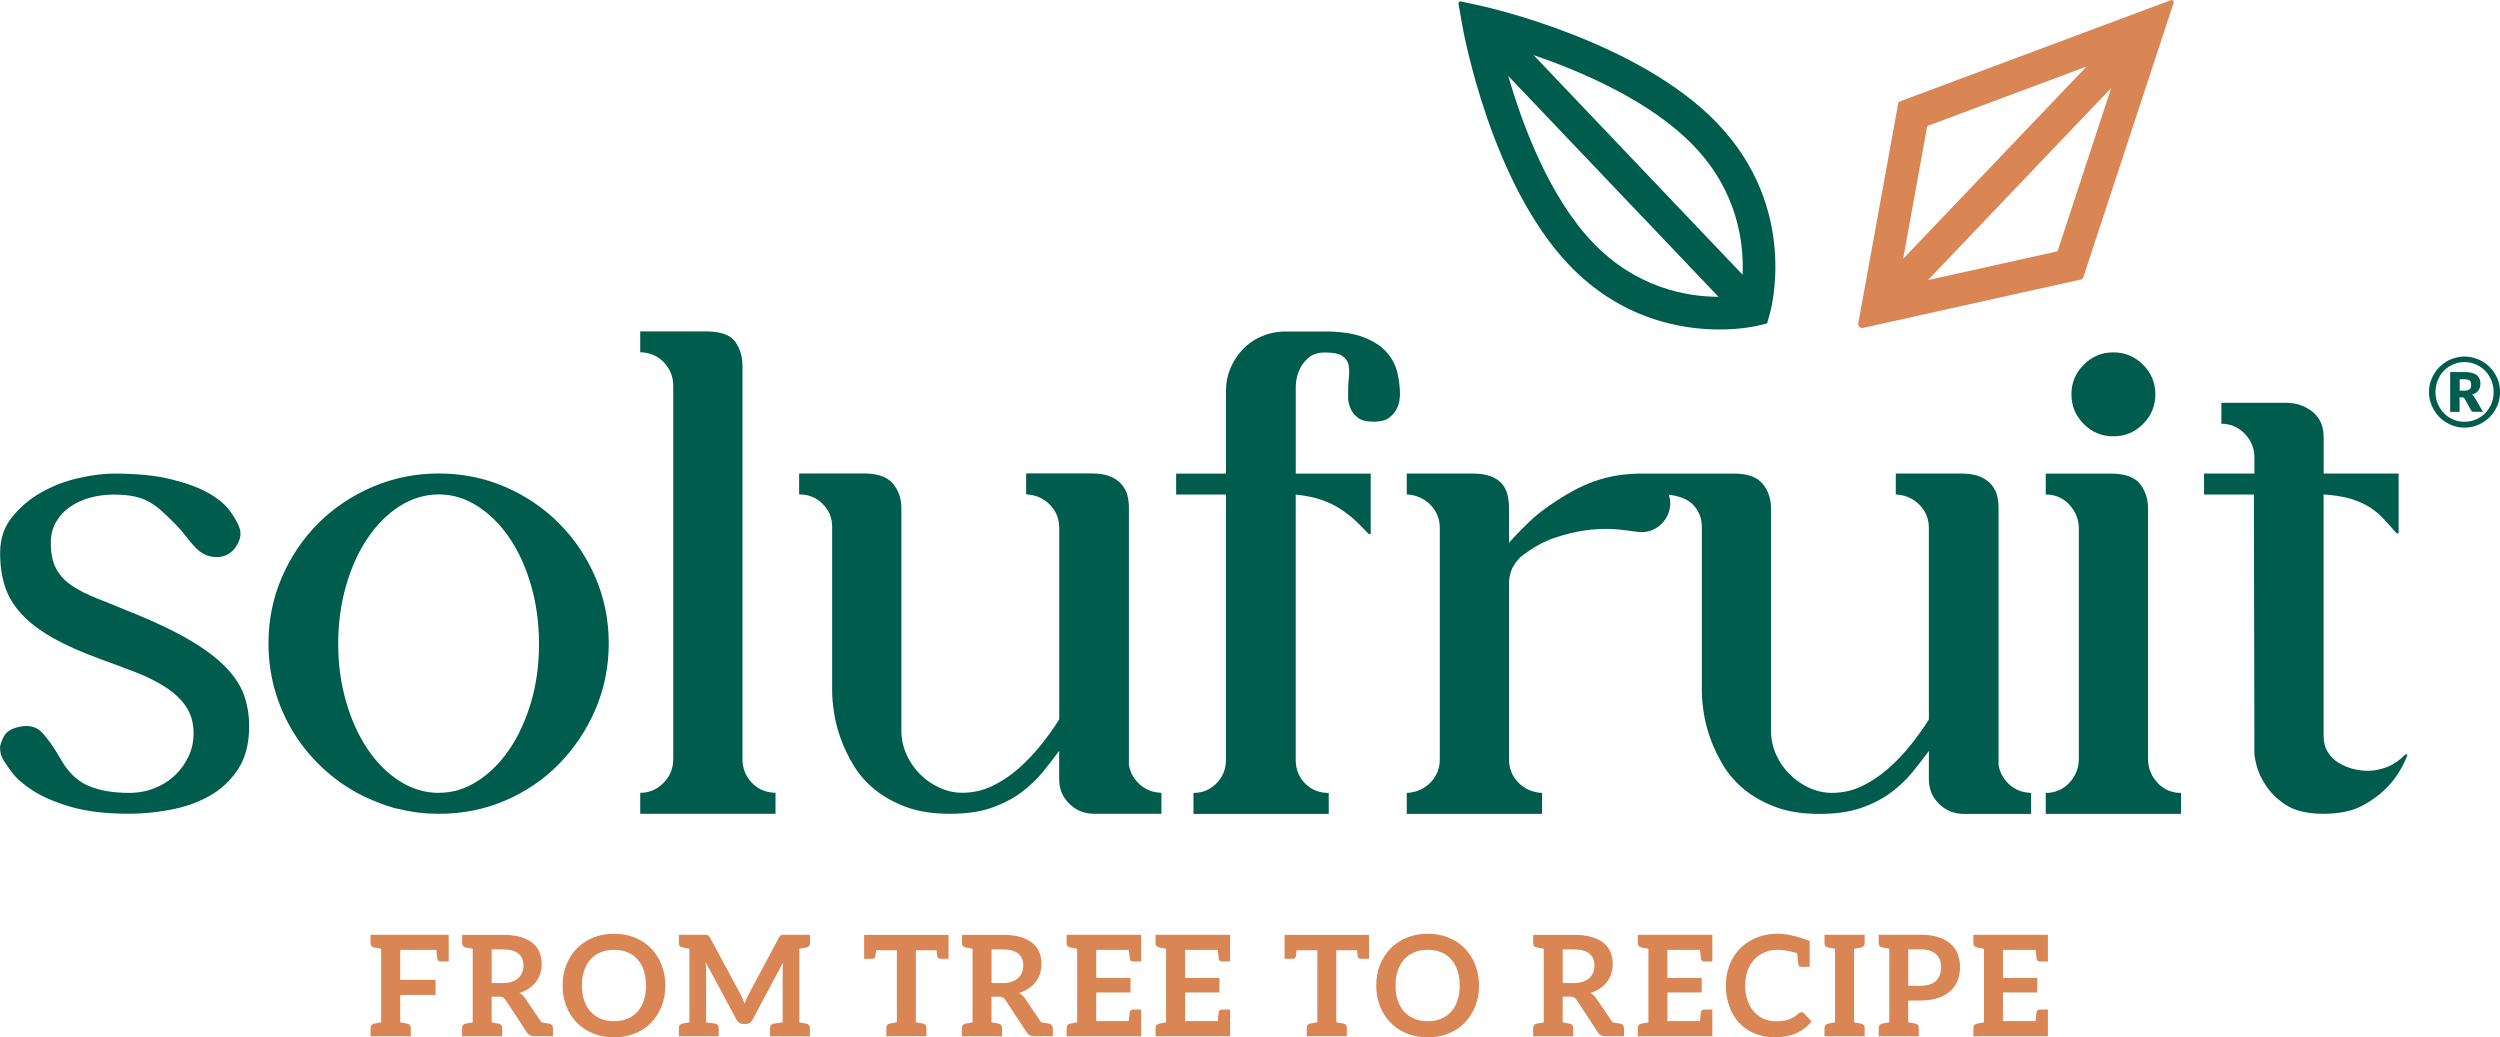
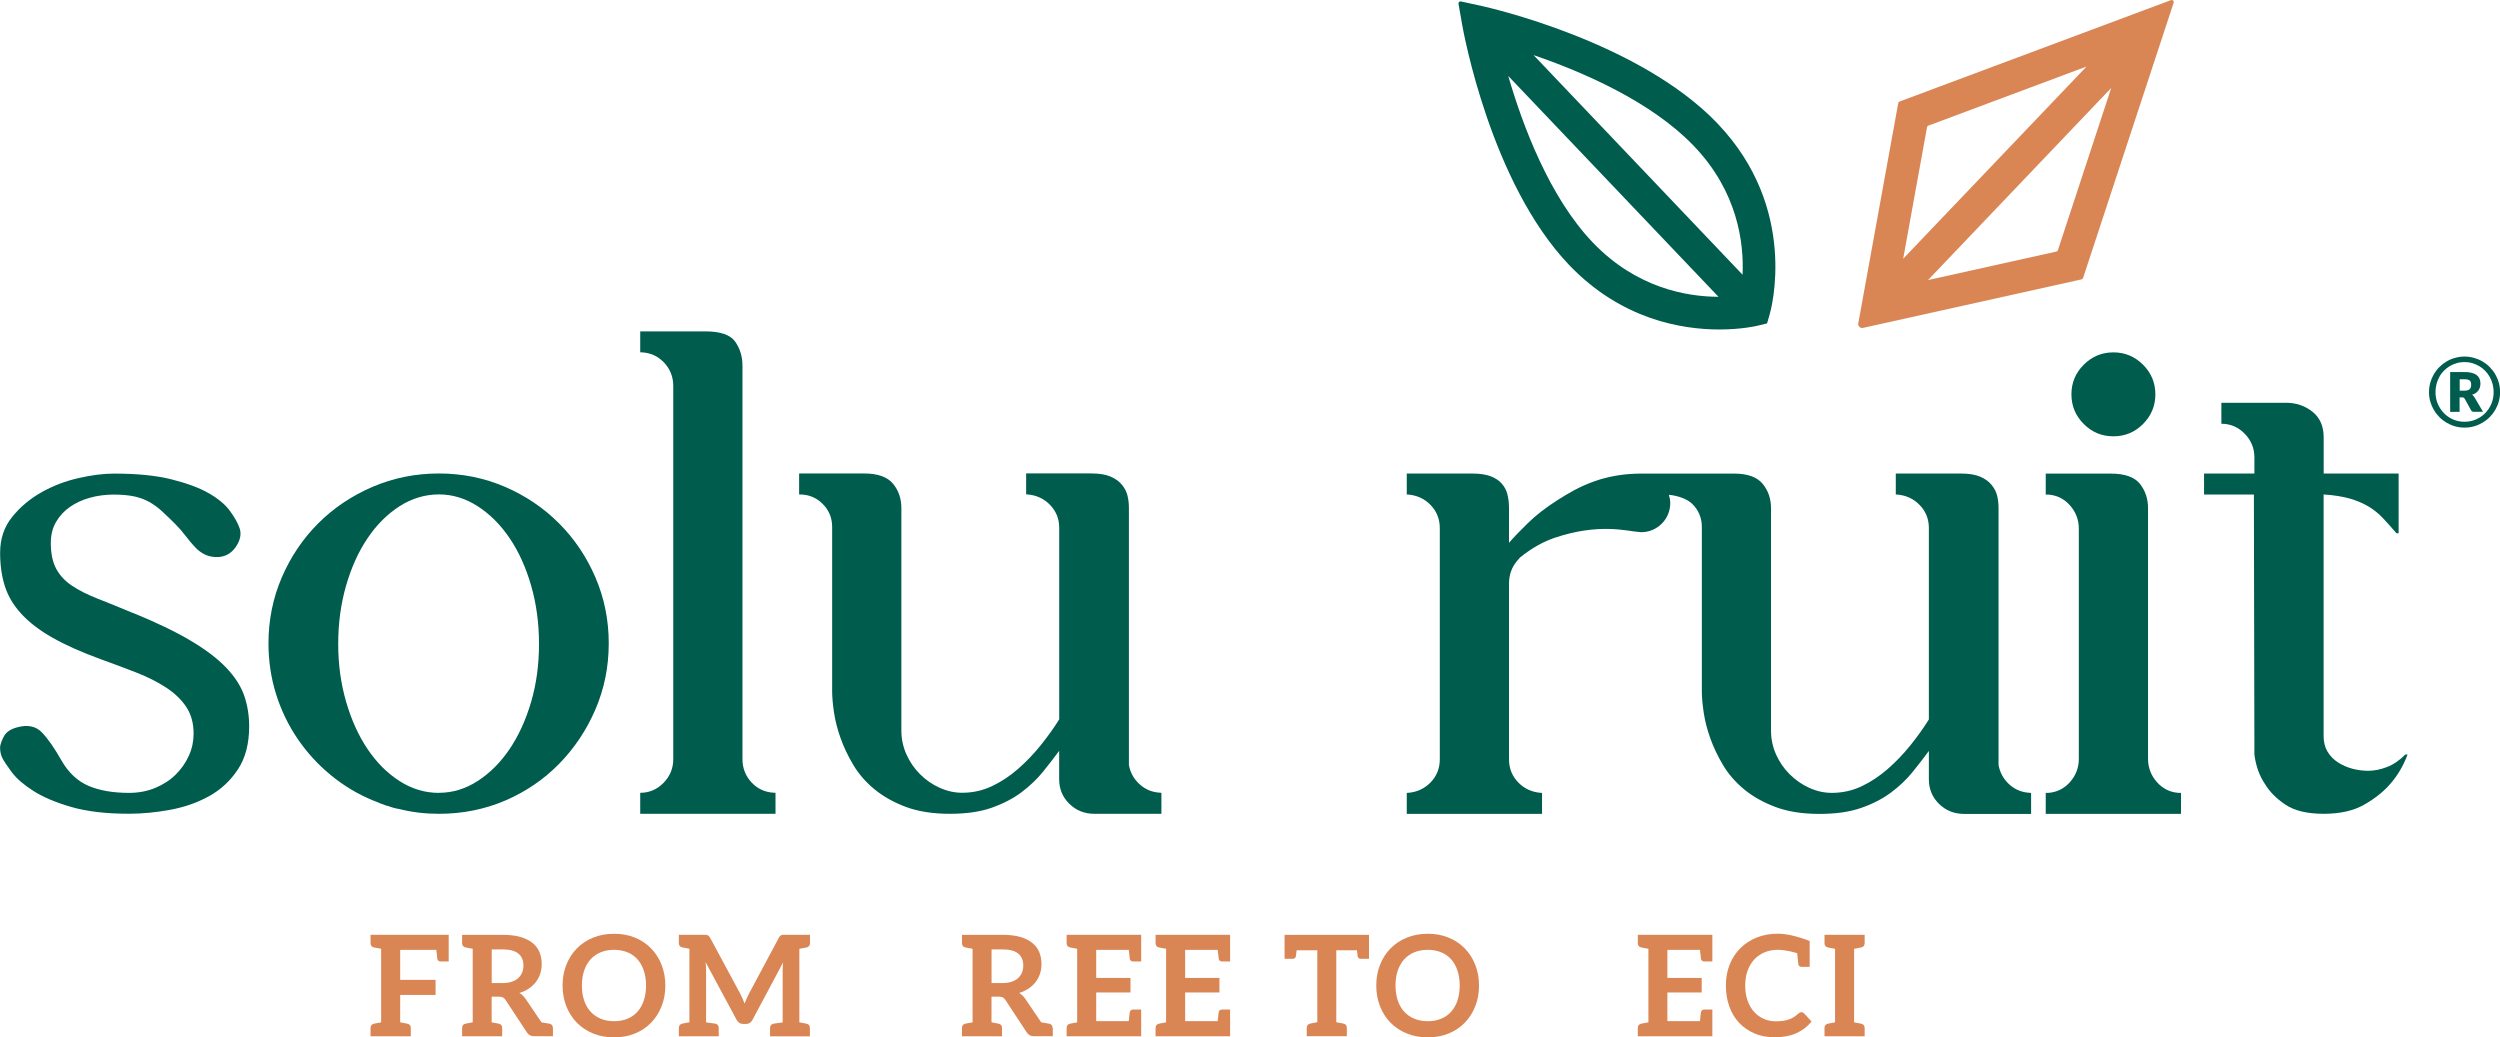
<svg xmlns="http://www.w3.org/2000/svg" id="Calque_1" viewBox="0 0 435.98 180.9">
  <defs>
    <style>.cls-1{fill:#005c4d;}.cls-2{fill:#d98554;}</style>
  </defs>
  <path class="cls-1" d="m429.64,68.13c.26,0,.48-.02.65-.06.17-.05.3-.11.4-.2.1-.09.16-.2.2-.33.04-.13.06-.27.06-.44s-.02-.3-.05-.42c-.03-.12-.09-.22-.18-.3-.09-.08-.2-.14-.36-.18-.15-.04-.34-.06-.58-.06h-.83v1.99h.69Zm-.69,3.7h-1.66v-6.95h2.49c.97,0,1.67.18,2.12.52.45.35.67.84.67,1.49,0,.46-.12.86-.36,1.2-.24.34-.61.6-1.11.75.12.07.22.15.29.25.08.1.16.22.23.35l1.4,2.38h-1.59c-.23,0-.39-.09-.49-.26l-1.12-2.03c-.05-.07-.11-.13-.17-.17-.07-.04-.16-.06-.29-.06h-.43v2.52Zm-3.82-1.42c.26.63.62,1.18,1.07,1.64.46.47.99.84,1.6,1.1.62.27,1.28.4,1.99.4s1.37-.13,1.99-.4c.62-.27,1.16-.63,1.62-1.1.46-.47.82-1.02,1.08-1.64.26-.63.39-1.31.39-2.04,0-.49-.06-.95-.18-1.4-.12-.45-.29-.87-.51-1.25-.22-.39-.48-.74-.79-1.06-.31-.32-.65-.59-1.03-.81s-.78-.4-1.21-.52c-.44-.13-.89-.19-1.37-.19s-.93.06-1.36.19-.84.3-1.21.52c-.37.22-.71.5-1.02.81-.3.31-.57.66-.78,1.06-.22.39-.38.81-.5,1.25-.12.45-.18.91-.18,1.4,0,.72.13,1.41.39,2.04m-1.3-3.68c.15-.53.36-1.02.63-1.48.27-.46.59-.88.97-1.25.38-.38.8-.7,1.25-.97.46-.27.95-.48,1.48-.62.53-.15,1.07-.23,1.64-.23s1.12.08,1.65.23c.53.15,1.02.35,1.48.62.46.27.88.59,1.25.97.38.38.7.79.97,1.25.27.46.48.95.63,1.48.15.53.22,1.08.22,1.65s-.07,1.11-.22,1.64c-.15.53-.36,1.02-.63,1.48-.27.46-.59.87-.97,1.25-.38.38-.8.7-1.25.97-.46.27-.95.48-1.48.63-.53.15-1.08.22-1.65.22s-1.12-.07-1.64-.22c-.53-.15-1.02-.36-1.48-.63-.46-.27-.88-.59-1.25-.97-.38-.38-.7-.79-.97-1.25-.27-.46-.48-.95-.63-1.47-.15-.52-.22-1.07-.22-1.64s.07-1.12.22-1.65" />
  <path class="cls-1" d="m23.23,106.9c4.02,1.65,7.35,3.24,9.97,4.8,2.62,1.55,4.7,3.12,6.22,4.71,1.52,1.59,2.58,3.22,3.16,4.89.58,1.68.87,3.46.87,5.35,0,3.05-.65,5.56-1.97,7.54-1.31,1.98-2.99,3.54-5.03,4.66-2.04,1.13-4.3,1.92-6.77,2.37-2.47.46-4.86.69-7.18.69-4.03,0-7.39-.4-10.1-1.19-2.72-.79-4.91-1.72-6.58-2.79-1.68-1.07-2.93-2.15-3.75-3.24-.82-1.1-1.39-1.95-1.69-2.56-.24-.49-.37-1.1-.37-1.83.06-.55.29-1.19.69-1.92.4-.73,1.17-1.25,2.33-1.55,1.83-.49,3.26-.18,4.3.92,1.04,1.09,2.16,2.71,3.38,4.85,1.22,2.13,2.79,3.61,4.71,4.44,1.92.82,4.28,1.23,7.09,1.23,1.64,0,3.17-.29,4.57-.87,1.4-.58,2.59-1.36,3.57-2.33.98-.97,1.74-2.07,2.29-3.29.55-1.22.82-2.5.82-3.84,0-1.83-.43-3.38-1.28-4.66-.85-1.28-2.03-2.41-3.52-3.38-1.49-.98-3.21-1.84-5.17-2.61-1.95-.76-4.03-1.54-6.22-2.33-3.35-1.22-6.16-2.47-8.41-3.75-2.26-1.28-4.07-2.67-5.44-4.16-1.37-1.49-2.33-3.11-2.88-4.85-.55-1.74-.82-3.67-.82-5.8,0-2.44.7-4.53,2.11-6.26,1.4-1.74,3.11-3.17,5.12-4.3,2.01-1.13,4.16-1.95,6.45-2.47,2.29-.52,4.34-.78,6.17-.78,4.03,0,7.38.33,10.06,1.01,2.68.67,4.85,1.48,6.49,2.42s2.88,1.98,3.7,3.11,1.39,2.15,1.69,3.06c.3.98.09,2.01-.64,3.11-.73,1.1-1.71,1.71-2.93,1.83-.91.06-1.71-.06-2.38-.37-.67-.3-1.28-.74-1.83-1.33-.55-.58-1.1-1.23-1.65-1.96-.55-.73-1.16-1.43-1.83-2.1-.86-.85-1.63-1.6-2.33-2.24-.7-.64-1.44-1.17-2.2-1.6-.76-.43-1.63-.75-2.61-.96-.98-.21-2.16-.32-3.57-.32s-2.85.18-4.16.55c-1.31.36-2.47.9-3.48,1.6-1.01.7-1.81,1.57-2.42,2.61-.61,1.04-.92,2.26-.92,3.66,0,1.83.3,3.32.92,4.48.61,1.16,1.52,2.15,2.74,2.97,1.22.82,2.73,1.59,4.53,2.29,1.8.7,3.85,1.54,6.17,2.51" />
  <path class="cls-1" d="m76.54,138.26c2.37,0,4.63-.68,6.76-2.06,2.13-1.37,3.99-3.23,5.58-5.58,1.58-2.34,2.83-5.09,3.75-8.23.92-3.14,1.37-6.51,1.37-10.1s-.46-6.98-1.37-10.15c-.91-3.17-2.16-5.93-3.75-8.28-1.59-2.35-3.45-4.21-5.58-5.58-2.13-1.37-4.39-2.06-6.76-2.06s-4.73.69-6.86,2.06c-2.13,1.37-4,3.23-5.58,5.58-1.59,2.34-2.83,5.11-3.75,8.28-.91,3.17-1.37,6.55-1.37,10.15s.46,6.89,1.37,10.06c.92,3.17,2.16,5.93,3.75,8.28,1.58,2.35,3.44,4.21,5.58,5.58,2.13,1.37,4.42,2.06,6.86,2.06m29.62-26.06c0,4.08-.78,7.92-2.33,11.52-1.55,3.6-3.66,6.75-6.31,9.46-2.65,2.71-5.78,4.85-9.37,6.4-3.6,1.55-7.47,2.33-11.61,2.33-2.38,0-4.66-.27-6.86-.82-.73-.12-1.4-.3-2.01-.55-.12,0-.24-.03-.37-.09-.36-.12-.7-.24-1.01-.37-.18-.06-.4-.15-.64-.27-.12-.06-.24-.1-.36-.14-.12-.03-.24-.08-.36-.14-2.62-1.09-5.05-2.56-7.27-4.39-2.23-1.83-4.14-3.93-5.76-6.31-1.62-2.38-2.87-4.97-3.75-7.77-.88-2.8-1.33-5.76-1.33-8.87,0-4.08.78-7.92,2.33-11.52,1.55-3.6,3.67-6.73,6.35-9.42,2.69-2.68,5.84-4.8,9.47-6.36,3.63-1.55,7.48-2.33,11.57-2.33s7.92.78,11.52,2.33c3.6,1.55,6.74,3.67,9.42,6.36,2.68,2.68,4.8,5.82,6.35,9.42,1.55,3.6,2.33,7.44,2.33,11.52" />
  <path class="cls-1" d="m135.24,141.92h-23.59v-3.66c1.58,0,2.94-.58,4.07-1.74,1.13-1.16,1.69-2.53,1.69-4.11v-65.11c0-1.58-.54-2.94-1.6-4.07-1.07-1.13-2.39-1.72-3.98-1.79h-.18v-3.65h11.34c2.62,0,4.36.59,5.21,1.78.85,1.19,1.28,2.61,1.28,4.25v68.58c0,1.58.54,2.94,1.6,4.07,1.06,1.13,2.39,1.72,3.98,1.78h.18v3.66Z" />
  <path class="cls-1" d="m202.36,138.26h.18v3.66h-11.7c-1.71,0-3.16-.58-4.35-1.74-1.19-1.16-1.78-2.59-1.78-4.3v-4.94c-.85,1.16-1.8,2.38-2.83,3.66-1.04,1.28-2.29,2.47-3.75,3.57-1.46,1.09-3.2,1.99-5.21,2.7s-4.45,1.05-7.32,1.05-5.46-.4-7.59-1.19c-2.13-.79-3.96-1.82-5.49-3.07-1.52-1.25-2.76-2.67-3.7-4.25-.95-1.58-1.69-3.16-2.24-4.71-.55-1.55-.93-3.05-1.14-4.48-.21-1.43-.32-2.64-.32-3.61v-28.71c0-1.58-.55-2.93-1.65-4.02-1.09-1.1-2.44-1.65-4.02-1.65h-.09v-3.66h11.34c2.38,0,4.05.6,5.03,1.78s1.46,2.61,1.46,4.25v38.77c0,1.46.29,2.85.87,4.16.58,1.31,1.37,2.47,2.38,3.48s2.15,1.8,3.43,2.37c1.28.58,2.59.87,3.93.87,1.83,0,3.55-.38,5.17-1.14,1.61-.76,3.14-1.77,4.57-3.02,1.43-1.25,2.76-2.64,3.98-4.16,1.22-1.52,2.29-3.02,3.2-4.48v-33.38c0-1.58-.53-2.92-1.6-4.02-1.06-1.1-2.39-1.71-3.98-1.83h-.19v-3.66h11.34c1.4,0,2.53.18,3.38.55.85.36,1.52.85,2.01,1.46.49.61.81,1.25.96,1.92.15.67.23,1.34.23,2.01v44.9c.24,1.34.87,2.47,1.88,3.38,1.01.91,2.21,1.4,3.61,1.46" />
-   <path class="cls-1" d="m230.79,57.8c2.93,0,5.26.33,7,1.01,1.74.67,3.08,1.54,4.02,2.61.95,1.07,1.57,2.26,1.88,3.57.3,1.31.46,2.61.46,3.89,0,.06-.03.35-.09.87-.06.52-.23,1.05-.51,1.6-.27.55-.71,1.05-1.32,1.51-.61.46-1.49.68-2.65.68-1.28,0-2.23-.24-2.83-.73-.61-.49-1.04-1.05-1.28-1.69-.24-.64-.37-1.23-.37-1.78v-1.01c0-.91.05-1.78.14-2.61.09-.82.06-1.55-.09-2.19-.15-.64-.54-1.14-1.14-1.51-.61-.37-1.58-.55-2.92-.55-1.22,0-2.18.3-2.88.91-.7.61-1.2,1.25-1.51,1.92-.43.85-.67,1.83-.73,2.93v15.36h13.07v10.52h-.37c-.79-.85-1.58-1.65-2.37-2.38-.79-.73-1.66-1.4-2.61-2.01-.95-.61-2.03-1.13-3.25-1.55-1.22-.43-2.71-.73-4.48-.92v46.27c0,1.58.52,2.92,1.55,4.02,1.04,1.1,2.35,1.68,3.94,1.74h.27v3.66h-23.59v-3.66c1.58,0,2.93-.56,4.03-1.69,1.09-1.13,1.64-2.48,1.64-4.07v-46.27h-8.69v-3.66h8.69v-14.45c0-1.4.26-2.71.78-3.93.52-1.22,1.22-2.3,2.1-3.24s1.93-1.69,3.16-2.24c1.22-.55,2.5-.85,3.84-.91h7.13Z" />
  <path class="cls-1" d="m368.56,76.09c-2.01,0-3.74-.71-5.17-2.15-1.43-1.43-2.15-3.15-2.15-5.17s.71-3.73,2.15-5.17,3.16-2.15,5.17-2.15,3.73.72,5.17,2.15c1.43,1.43,2.15,3.16,2.15,5.17s-.72,3.73-2.15,5.17c-1.44,1.44-3.16,2.15-5.17,2.15m11.79,62.18v3.66h-23.59v-3.66h.46c1.52-.12,2.79-.76,3.8-1.92,1.01-1.15,1.51-2.5,1.51-4.02v-40.14c0-1.52-.5-2.86-1.51-4.02-1.01-1.16-2.27-1.8-3.8-1.92h-.46v-3.66h11.34c2.44,0,4.13.6,5.08,1.78.94,1.19,1.42,2.61,1.42,4.25v43.71c0,1.52.51,2.87,1.51,4.02,1.01,1.16,2.27,1.8,3.79,1.92h.46Z" />
  <path class="cls-1" d="m419.86,131.59c-.73,1.95-1.74,3.66-3.02,5.12-1.16,1.34-2.67,2.55-4.53,3.61-1.86,1.07-4.22,1.6-7.08,1.6s-5.09-.53-6.68-1.6c-1.58-1.06-2.77-2.27-3.57-3.61-.98-1.46-1.58-3.17-1.83-5.12l-.09-45.35h-8.69v-3.66h8.78v-2.83c0-1.58-.57-2.96-1.69-4.11-1.13-1.16-2.49-1.74-4.07-1.74v-3.66h11.25c1.77,0,3.31.52,4.62,1.55,1.31,1.04,1.97,2.53,1.97,4.48v6.31h13.07v10.42h-.37c-.79-.92-1.55-1.77-2.29-2.56-.73-.79-1.57-1.48-2.51-2.06-.95-.58-2.04-1.05-3.29-1.42-1.25-.36-2.79-.61-4.62-.73v42.15c0,1.04.23,1.94.68,2.7.46.76,1.06,1.39,1.83,1.88.76.49,1.6.85,2.51,1.1.92.24,1.83.36,2.75.36,1.04,0,2.12-.21,3.24-.64,1.13-.43,2.21-1.16,3.25-2.2h.36Z" />
  <path class="cls-2" d="m78.25,163.03v4.64h-1.41c-.32,0-.51-.15-.57-.45-.03-.19-.09-.72-.18-1.57h-6.3v5.23h6.17v2.63h-6.17v4.78c.3.06.55.1.72.13.18.03.3.05.36.07.07.01.12.02.16.03.41.09.61.34.61.76v1.44h-7.02v-1.44c0-.42.21-.67.61-.76.04,0,.09-.01.16-.03.07,0,.19-.03.36-.07.18-.03.42-.07.72-.13v-12.83c-.3-.06-.55-.1-.72-.13-.18-.03-.3-.05-.36-.07-.07-.01-.12-.02-.16-.03-.41-.09-.61-.34-.61-.77v-1.44h13.62Z" />
  <path class="cls-2" d="m90.39,170.56c.3-.27.52-.6.67-.97.15-.37.22-.79.22-1.23,0-.9-.29-1.58-.89-2.07-.59-.48-1.49-.72-2.71-.72h-1.93v5.87h1.88c.62,0,1.16-.08,1.62-.23.46-.16.84-.37,1.14-.64m6.04,8.7v1.44h-3.3c-.28,0-.53-.06-.73-.17-.2-.12-.37-.28-.51-.49l-3.72-5.66c-.14-.21-.29-.36-.46-.45-.17-.09-.41-.13-.74-.13h-1.23v4.48c.3.05.55.1.72.13.18.03.3.05.36.07.07,0,.12.02.15.03.41.09.61.34.61.76v1.44h-6.99v-1.44c0-.42.21-.68.61-.76.04,0,.09-.02.15-.03.07-.01.19-.04.37-.07.18-.03.42-.08.72-.13v-12.83c-.3-.05-.55-.1-.72-.13-.18-.03-.3-.05-.37-.07-.07,0-.12-.02-.15-.03-.41-.09-.61-.34-.61-.76v-1.44h7.07c1.2,0,2.24.12,3.1.37.86.25,1.56.6,2.12,1.05.55.45.95.99,1.21,1.61.25.63.38,1.31.38,2.06,0,.6-.09,1.16-.26,1.69-.17.53-.43,1.01-.75,1.44-.33.43-.74.81-1.22,1.14-.49.32-1.04.59-1.66.78.42.24.77.58,1.07,1.02l2.78,4.1c.31.05.56.1.76.13.2.03.34.05.43.07.09,0,.15.02.19.03.41.09.61.34.61.76" />
  <path class="cls-2" d="m112.27,169.26c-.25-.77-.63-1.43-1.1-1.96-.48-.54-1.06-.95-1.75-1.23-.69-.28-1.47-.43-2.33-.43s-1.64.14-2.33.43c-.69.28-1.28.7-1.77,1.23-.48.54-.86,1.19-1.12,1.96-.26.77-.39,1.64-.39,2.61s.13,1.84.39,2.61c.26.77.64,1.42,1.12,1.95.49.53,1.07.94,1.77,1.23.69.29,1.47.43,2.33.43s1.64-.14,2.33-.43c.69-.28,1.27-.69,1.75-1.23.48-.53.85-1.18,1.1-1.95.26-.77.39-1.64.39-2.61s-.13-1.84-.39-2.61m3.11,6.21c-.43,1.1-1.04,2.06-1.82,2.87-.78.81-1.72,1.44-2.82,1.89-1.1.45-2.32.68-3.65.68s-2.56-.23-3.66-.68c-1.1-.45-2.05-1.08-2.84-1.89-.79-.81-1.4-1.76-1.83-2.87-.43-1.1-.65-2.31-.65-3.6s.21-2.5.65-3.6c.43-1.1,1.04-2.06,1.83-2.86.79-.81,1.73-1.44,2.84-1.89,1.1-.45,2.32-.68,3.66-.68s2.55.22,3.65.68c1.1.45,2.04,1.08,2.82,1.89.78.8,1.39,1.76,1.82,2.86.43,1.1.65,2.31.65,3.6s-.21,2.49-.65,3.6" />
  <path class="cls-2" d="m140.48,165.26c-.07.01-.19.03-.36.07-.18.03-.42.07-.72.13v12.83c.3.06.55.1.72.13.18.03.3.05.36.07.07.01.12.02.15.03.41.09.61.34.61.77v1.44h-6.95v-1.44c0-.42.2-.68.61-.77.05,0,.58-.08,1.59-.22v-9c0-.21,0-.44.02-.7.01-.25.03-.51.06-.77l-5.34,10.02c-.12.23-.28.41-.48.53-.2.13-.43.19-.68.19h-.45c-.26,0-.49-.06-.68-.19-.2-.13-.35-.3-.48-.53l-5.41-10.06c.03.27.05.53.07.79.01.25.02.5.02.71v9c1.02.14,1.55.21,1.59.22.41.09.61.34.61.76v1.44h-6.95v-1.44c0-.42.2-.67.61-.76.03,0,.09-.01.15-.03.07-.01.19-.03.36-.07.18-.03.42-.07.72-.13v-12.83c-.3-.06-.55-.1-.72-.13-.18-.03-.3-.05-.36-.07-.07-.01-.12-.02-.15-.03-.41-.09-.61-.34-.61-.76v-1.44h4.33c.14,0,.27,0,.38.01.11,0,.2.03.29.06.09.03.17.09.24.16.07.08.14.17.21.29l5.28,9.81c.14.26.27.54.38.81.12.28.23.56.35.85.12-.29.23-.58.36-.87.12-.29.25-.56.39-.82l5.23-9.79c.06-.12.13-.22.2-.29.07-.07.15-.13.23-.16s.18-.05.29-.06c.11,0,.23,0,.38,0h4.33v1.44c0,.42-.2.68-.61.77-.03,0-.09.01-.15.03" />
-   <path class="cls-2" d="m165.42,163.03v4.18h-1.41c-.31,0-.51-.15-.57-.46-.02-.14-.07-.49-.12-1.03h-3.6v12.55c.3.06.55.1.72.13.18.03.3.05.36.07.07.01.12.02.15.03.41.09.61.34.61.76v1.44h-6.99v-1.44c0-.42.21-.67.61-.76.04,0,.09-.01.15-.03.07-.01.19-.03.36-.07.18-.03.42-.07.72-.13v-12.55h-3.61c-.06.54-.1.88-.12,1.03-.07.3-.25.46-.57.46h-1.01s-.29,0-.29,0h-.11v-4.18h14.69Z" />
  <path class="cls-2" d="m177.56,170.56c.3-.27.52-.6.67-.97.15-.37.22-.79.22-1.23,0-.9-.29-1.58-.89-2.07-.59-.48-1.49-.72-2.71-.72h-1.93v5.87h1.88c.62,0,1.16-.08,1.62-.23.46-.16.84-.37,1.14-.64m6.04,8.7v1.44h-3.3c-.28,0-.53-.06-.73-.17-.2-.12-.37-.28-.51-.49l-3.72-5.66c-.14-.21-.29-.36-.46-.45-.17-.09-.41-.13-.74-.13h-1.23v4.48c.3.05.55.1.72.13.18.03.3.05.36.07.07,0,.12.02.15.03.41.09.61.34.61.76v1.44h-6.99v-1.44c0-.42.21-.68.61-.76.04,0,.09-.02.15-.03.07-.01.19-.04.37-.07.18-.03.42-.08.72-.13v-12.83c-.3-.05-.55-.1-.72-.13-.18-.03-.3-.05-.37-.07-.07,0-.12-.02-.15-.03-.41-.09-.61-.34-.61-.76v-1.44h7.07c1.2,0,2.24.12,3.1.37.86.25,1.56.6,2.11,1.05.55.45.95.99,1.21,1.61.25.63.38,1.31.38,2.06,0,.6-.09,1.16-.26,1.69-.17.53-.43,1.01-.76,1.44-.33.43-.73.81-1.22,1.14-.49.32-1.04.59-1.66.78.42.24.77.58,1.07,1.02l2.78,4.1c.31.05.56.1.76.13.2.03.34.05.43.07.09,0,.15.02.19.03.41.09.61.34.61.76" />
  <path class="cls-2" d="m199.01,163.03v4.64h-1.41c-.32,0-.51-.15-.57-.45-.03-.19-.09-.72-.18-1.57h-5.68v4.9h5.98v2.53h-5.98v5h5.68c.08-.86.14-1.38.18-1.57.07-.3.25-.45.57-.45h1.41v4.66h-13v-1.44c0-.42.2-.67.61-.76.04,0,.09-.01.15-.03.07-.01.19-.03.36-.07.18-.03.42-.07.72-.13v-12.83c-.31-.06-.55-.1-.72-.13-.18-.03-.3-.05-.36-.07-.07-.01-.12-.02-.15-.03-.41-.09-.61-.34-.61-.77v-1.44h13Z" />
  <path class="cls-2" d="m214.52,163.03v4.64h-1.41c-.31,0-.51-.15-.57-.45-.03-.19-.09-.72-.18-1.57h-5.68v4.9h5.98v2.53h-5.98v5h5.68c.08-.86.14-1.38.18-1.57.07-.3.26-.45.57-.45h1.41v4.66h-13v-1.44c0-.42.2-.67.61-.76.03,0,.09-.01.15-.03.07-.01.19-.03.36-.07.18-.03.42-.07.72-.13v-12.83c-.31-.06-.55-.1-.72-.13-.18-.03-.3-.05-.36-.07-.07-.01-.12-.02-.15-.03-.41-.09-.61-.34-.61-.77v-1.44h13Z" />
  <path class="cls-2" d="m238.74,163.03v4.18h-1.41c-.32,0-.51-.15-.57-.46-.02-.14-.07-.49-.12-1.03h-3.6v12.55c.3.06.55.1.72.13.18.03.3.05.36.07.07.01.12.02.15.03.41.09.61.34.61.76v1.44h-6.99v-1.44c0-.42.21-.67.61-.76.04,0,.09-.01.15-.03.07-.01.19-.03.36-.07.18-.03.42-.07.72-.13v-12.55h-3.61c-.06.54-.1.88-.12,1.03-.07.3-.26.46-.57.46h-1.01s-.29,0-.29,0h-.11v-4.18h14.69Z" />
  <path class="cls-2" d="m254.17,169.26c-.25-.77-.63-1.43-1.1-1.96-.48-.54-1.06-.95-1.75-1.23-.69-.28-1.47-.43-2.33-.43s-1.64.14-2.34.43c-.69.28-1.28.7-1.77,1.23-.49.54-.86,1.19-1.12,1.96-.26.77-.39,1.64-.39,2.61s.13,1.84.39,2.61c.26.77.64,1.42,1.12,1.95.48.53,1.07.94,1.77,1.23.69.29,1.47.43,2.34.43s1.64-.14,2.33-.43c.69-.28,1.27-.69,1.75-1.23.48-.53.85-1.18,1.1-1.95.26-.77.39-1.64.39-2.61s-.13-1.84-.39-2.61m3.11,6.21c-.43,1.1-1.04,2.06-1.82,2.87-.78.81-1.72,1.44-2.82,1.89-1.1.45-2.32.68-3.65.68s-2.56-.23-3.66-.68c-1.1-.45-2.05-1.08-2.84-1.89-.79-.81-1.4-1.76-1.83-2.87-.43-1.1-.65-2.31-.65-3.6s.21-2.5.65-3.6c.43-1.1,1.04-2.06,1.83-2.86.79-.81,1.73-1.44,2.84-1.89,1.1-.45,2.32-.68,3.66-.68s2.55.22,3.65.68c1.1.45,2.04,1.08,2.82,1.89.78.8,1.39,1.76,1.82,2.86.43,1.1.65,2.31.65,3.6s-.21,2.49-.65,3.6" />
-   <path class="cls-2" d="m277.17,170.56c.3-.27.52-.6.67-.97.15-.37.22-.79.22-1.23,0-.9-.29-1.58-.89-2.07-.59-.48-1.49-.72-2.71-.72h-1.93v5.87h1.88c.62,0,1.16-.08,1.62-.23.46-.16.84-.37,1.14-.64m6.04,8.7v1.44h-3.3c-.28,0-.53-.06-.73-.17-.2-.12-.37-.28-.51-.49l-3.72-5.66c-.14-.21-.29-.36-.46-.45-.17-.09-.41-.13-.74-.13h-1.23v4.48c.3.05.55.1.72.13.18.03.3.05.36.07.07,0,.12.02.15.03.41.09.61.34.61.76v1.44h-6.99v-1.44c0-.42.21-.68.61-.76.04,0,.09-.02.15-.03.07-.01.19-.04.37-.07.18-.03.42-.08.72-.13v-12.83c-.3-.05-.55-.1-.72-.13-.18-.03-.3-.05-.37-.07-.07,0-.12-.02-.15-.03-.41-.09-.61-.34-.61-.76v-1.44h7.07c1.2,0,2.24.12,3.1.37.86.25,1.56.6,2.12,1.05.55.45.95.99,1.21,1.61.25.63.38,1.31.38,2.06,0,.6-.09,1.16-.26,1.69-.17.53-.43,1.01-.75,1.44-.33.43-.74.81-1.22,1.14-.49.32-1.04.59-1.66.78.42.24.77.58,1.07,1.02l2.78,4.1c.31.05.56.1.76.13.2.03.34.05.43.07.09,0,.15.02.19.03.41.09.61.34.61.76" />
  <path class="cls-2" d="m298.62,163.03v4.64h-1.41c-.32,0-.51-.15-.57-.45-.03-.19-.09-.72-.18-1.57h-5.68v4.9h5.98v2.53h-5.98v5h5.68c.08-.86.14-1.38.18-1.57.07-.3.25-.45.57-.45h1.41v4.66h-13v-1.44c0-.42.2-.67.61-.76.04,0,.09-.01.16-.03.07-.01.19-.03.36-.07.18-.03.42-.07.72-.13v-12.83c-.3-.06-.55-.1-.72-.13-.18-.03-.3-.05-.36-.07-.07-.01-.12-.02-.16-.03-.41-.09-.61-.34-.61-.77v-1.44h13Z" />
  <path class="cls-2" d="m313.62,168.16c-.04-.22-.11-.87-.21-1.94-1.34-.39-2.46-.58-3.38-.58-.83,0-1.59.14-2.29.43-.69.29-1.29.7-1.8,1.24-.5.54-.89,1.19-1.17,1.96-.28.77-.42,1.64-.42,2.6s.14,1.88.42,2.65c.28.77.66,1.43,1.14,1.95.48.53,1.05.94,1.7,1.22.65.28,1.35.42,2.1.42.45,0,.85-.03,1.22-.08.36-.05.7-.13,1-.23.3-.1.6-.24.87-.41.27-.17.54-.37.81-.62.08-.07.17-.13.26-.18.09-.04.19-.07.29-.07.18,0,.33.07.46.21l1.3,1.41c-.72.89-1.6,1.57-2.65,2.04-1.05.47-2.31.71-3.77.71-1.31,0-2.49-.22-3.54-.67-1.05-.45-1.94-1.07-2.69-1.87-.74-.8-1.31-1.75-1.7-2.86-.39-1.11-.59-2.32-.59-3.63s.22-2.54.66-3.65c.44-1.1,1.06-2.05,1.86-2.85.8-.8,1.75-1.42,2.87-1.87,1.11-.44,2.34-.66,3.68-.66,1.47,0,3.32.42,5.54,1.27v4.51h-1.41c-.31,0-.5-.15-.57-.46" />
  <path class="cls-2" d="m324.42,165.26c-.07.01-.19.03-.36.07-.18.03-.42.07-.72.13v12.83c.3.06.55.1.72.13.18.03.3.05.36.07.07.01.12.02.15.03.41.09.61.34.61.76v1.44h-7v-1.44c0-.42.2-.67.61-.76.03,0,.09-.01.15-.03.07-.01.19-.03.36-.07.18-.03.42-.07.72-.13v-12.83c-.31-.05-.55-.1-.72-.13-.18-.03-.3-.05-.36-.07-.07-.01-.12-.02-.15-.03-.41-.09-.61-.34-.61-.77v-1.44h7v1.44c0,.42-.2.68-.61.77-.03,0-.09.01-.15.03" />
-   <path class="cls-2" d="m338.52,168.66c0-.47-.07-.9-.22-1.28-.15-.38-.37-.71-.66-.98-.29-.27-.66-.47-1.11-.62-.45-.14-.97-.21-1.57-.21h-2.18v6.34h2.18c.6,0,1.13-.08,1.57-.23.45-.15.82-.36,1.11-.64.29-.28.51-.63.66-1.03.15-.4.22-.85.22-1.35m3.29,0c0,.85-.14,1.64-.43,2.35-.29.71-.71,1.33-1.28,1.84-.57.52-1.29.91-2.14,1.2-.86.28-1.86.43-3.01.43h-2.18v3.8c.3.06.55.1.72.13.18.03.3.05.36.07.07.01.12.02.16.03.41.09.61.34.61.76v1.44h-6.99v-1.44c0-.42.21-.68.61-.76.04,0,.09-.02.16-.03.07-.01.19-.03.36-.07.18-.03.42-.07.72-.13v-12.83c-.3-.05-.55-.1-.72-.13-.18-.03-.3-.05-.36-.07s-.12-.02-.16-.03c-.41-.09-.61-.34-.61-.77v-1.44h7.32c1.18,0,2.2.14,3.07.42.86.28,1.58.66,2.14,1.16.56.5.98,1.09,1.25,1.78.27.69.4,1.45.4,2.28" />
-   <path class="cls-2" d="m357.14,163.03v4.64h-1.41c-.31,0-.51-.15-.57-.45-.03-.19-.09-.72-.18-1.57h-5.68v4.9h5.98v2.53h-5.98v5h5.68c.08-.86.14-1.38.18-1.57.07-.3.26-.45.57-.45h1.41v4.66h-13v-1.44c0-.42.2-.67.61-.76.04,0,.09-.01.16-.03.07-.01.19-.03.36-.07.18-.03.42-.07.72-.13v-12.83c-.31-.06-.55-.1-.72-.13-.18-.03-.3-.05-.36-.07-.07-.01-.12-.02-.16-.03-.41-.09-.61-.34-.61-.77v-1.44h13Z" />
  <path class="cls-1" d="m354.02,138.26c-1.4-.06-2.61-.55-3.61-1.46-1.01-.92-1.63-2.04-1.88-3.38v-44.9c0-.67-.08-1.34-.23-2.01-.15-.67-.47-1.31-.96-1.92-.49-.61-1.16-1.1-2.01-1.46-.86-.37-1.98-.55-3.38-.55h-11.34v3.66h.19c1.58.12,2.91.73,3.98,1.83,1.07,1.1,1.6,2.44,1.6,4.02v33.38c-.91,1.46-1.98,2.96-3.2,4.48-1.22,1.52-2.55,2.91-3.98,4.16-1.44,1.25-2.96,2.26-4.57,3.02-1.62.76-3.34,1.14-5.17,1.14-1.34,0-2.65-.29-3.93-.87-1.28-.58-2.42-1.37-3.43-2.38-1.01-1-1.8-2.16-2.38-3.47-.58-1.31-.87-2.7-.87-4.16v-38.77c0-1.65-.49-3.07-1.46-4.25-.98-1.19-2.65-1.78-5.03-1.78h-16.1c-2.99,0-5.74.46-8.28,1.37-2.53.91-4.4,2.01-6.41,3.29-2.01,1.28-3.72,2.61-5.12,3.98-1.4,1.37-2.5,2.51-3.29,3.43v-6.04c0-.85-.09-1.65-.27-2.38-.18-.73-.52-1.37-1.01-1.92-.49-.55-1.14-.97-1.96-1.28-.82-.3-1.91-.46-3.25-.46h-11.34v3.66h.18c1.58.12,2.91.73,3.98,1.83,1.06,1.1,1.6,2.44,1.6,4.02v40.33c0,1.58-.54,2.92-1.6,4.02-1.07,1.1-2.39,1.71-3.98,1.83h-.18v3.66h23.59v-3.66h-.18c-1.59-.12-2.91-.73-3.98-1.83-1.06-1.1-1.6-2.44-1.6-4.02v-30.63c0-1.52.46-2.83,1.37-3.93l.55-.64c2.13-1.71,4.16-2.8,6.03-3.43,7.76-2.62,12.65-1.16,14.65-1.02.03,0,.06,0,.1,0,.12,0,.23.04.36.04,2.79,0,5.06-2.27,5.06-5.07,0-.51-.1-.99-.24-1.45,1.46.14,3.17.67,4.1,1.61,1.1,1.09,1.65,2.44,1.65,4.02v28.71c0,.98.11,2.18.32,3.61.21,1.44.59,2.93,1.14,4.48.55,1.55,1.3,3.13,2.24,4.71.94,1.58,2.18,3,3.7,4.25,1.52,1.25,3.35,2.27,5.49,3.07,2.13.79,4.66,1.19,7.59,1.19s5.31-.35,7.32-1.05,3.75-1.6,5.21-2.7c1.47-1.09,2.72-2.29,3.75-3.57,1.04-1.28,1.98-2.5,2.83-3.66v4.94c0,1.71.6,3.14,1.78,4.3,1.19,1.16,2.64,1.74,4.35,1.74h11.7v-3.66h-.18Z" />
  <path class="cls-1" d="m263.01,13.23l36.68,38.53c-5.55-.02-14.31-1.53-21.9-9.45-7.56-7.89-12.24-20.37-14.77-29.08m40.87,34.68l-36.45-38.3c8.57,2.93,20.53,8.09,27.95,15.84,7.67,8,8.75,16.93,8.5,22.46m-4.39-26.4c-13.72-14.32-39.98-20.22-41.09-20.46l-3.64-.8c-.24-.05-.46.16-.42.4l.64,3.67c.2,1.12,4.97,27.61,18.69,41.93,9.02,9.41,19.49,11.21,26.15,11.21,3.87,0,6.45-.6,6.73-.67l1.6-.39.46-1.58c.22-.75,5.14-18.43-9.12-33.3" />
  <path class="cls-2" d="m358.88,43.64c-.04.12-.14.2-.26.23l-22.39,4.97,31.95-33.5-9.3,28.3Zm-22.59-21.73l27.59-10.31-31.98,33.52,4.16-22.95c.02-.12.11-.22.22-.27M378.61.02l-47.35,17.69c-.12.05-.2.15-.22.27l-6.97,38.41c-.09.48.34.9.83.79l38.11-8.46c.12-.03.22-.12.26-.23L379.07.46c.09-.28-.18-.54-.46-.44" />
</svg>